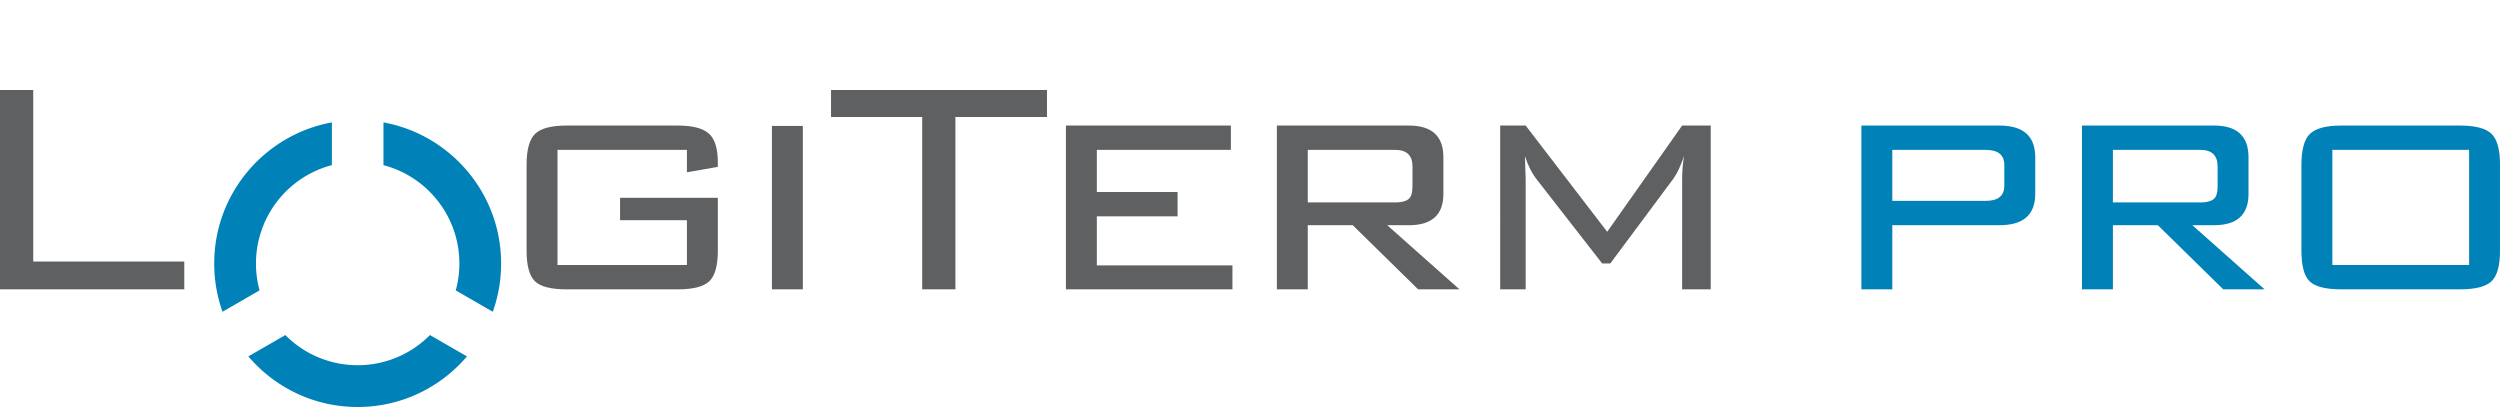
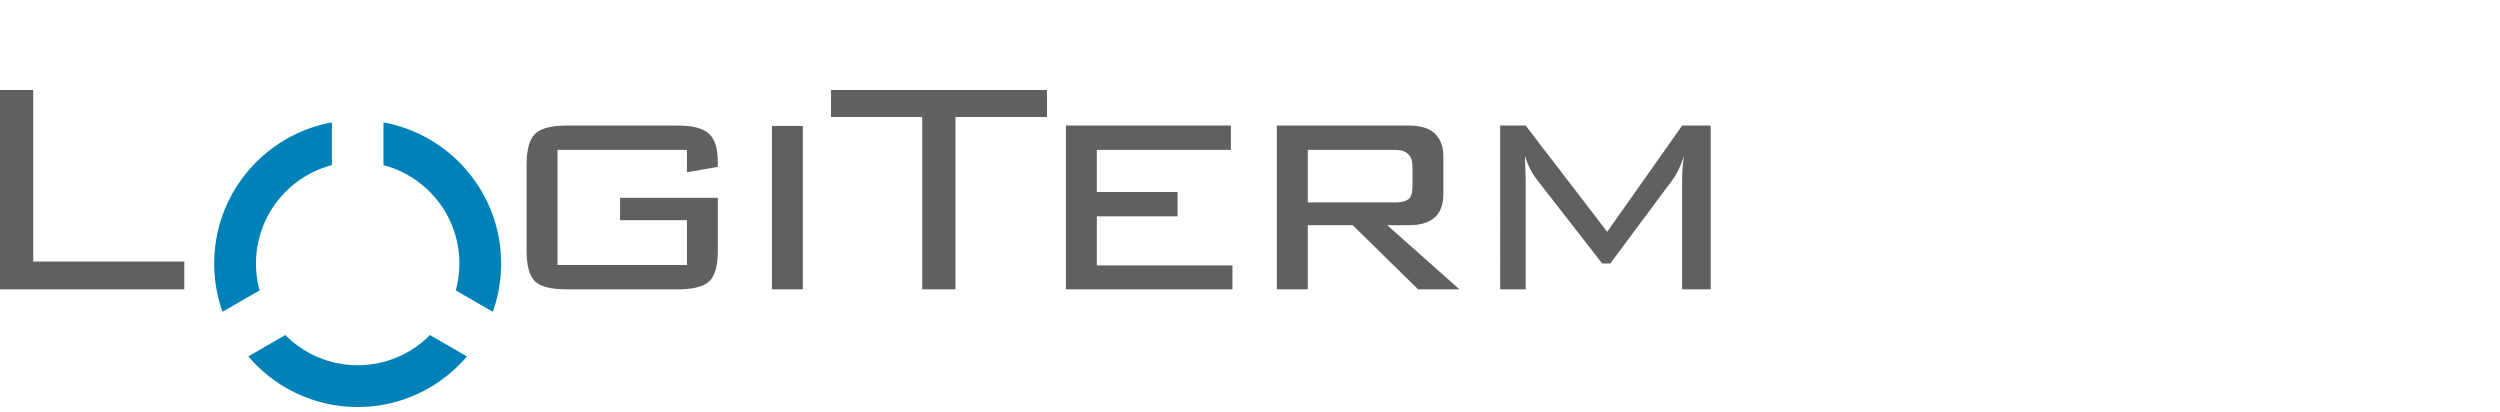
<svg xmlns="http://www.w3.org/2000/svg" viewBox="0 0 242.65 40">
-   <path d="M180.667 28.085V12.186h13.395c2.318 0 3.479 1.024 3.479 3.074v3.562c0 2.025-1.16 3.037-3.478 3.037h-10.397v6.226h-2.999zm12.074-13.538h-9.075v4.948h9.075c1.2 0 1.799-.49 1.799-1.476v-1.994c.001-.985-.599-1.478-1.799-1.478zm9.337 13.538V12.186h12.818c2.229 0 3.344 1.024 3.344 3.074v3.562c0 2.025-1.115 3.037-3.346 3.037h-2.104l7.013 6.226h-4.013l-6.348-6.226h-4.363v6.226h-3.001zm11.476-13.538h-8.475v5.1h8.475c.8 0 1.299-.185 1.499-.558.125-.223.189-.571.189-1.042v-1.898c0-1.069-.564-1.602-1.688-1.602zm9.823 1.425c0-1.449.276-2.443.826-2.98s1.574-.806 3.074-.806h11.475c1.5 0 2.525.268 3.076.806s.822 1.531.822 2.98v8.362c0 1.451-.272 2.438-.822 2.964s-1.576.787-3.076.787h-11.475c-1.525 0-2.557-.256-3.094-.769s-.807-1.506-.807-2.982v-8.362zm3.001 9.751h13.274V14.547h-13.274v11.176z" fill="#0082b8" />
  <path d="M0 28.085V8.736h3.225v16.648h14.663v2.7H0zm66.673-13.538H54.111v11.176h12.562v-4.35h-6.489v-2.177h9.489v5.138c0 1.451-.276 2.438-.826 2.964s-1.575.787-3.075.787H55.011c-1.524 0-2.556-.263-3.093-.787s-.807-1.513-.807-2.964v-8.362c0-1.449.275-2.443.825-2.98s1.575-.806 3.075-.806h10.762c1.425 0 2.432.255 3.018.767s.882 1.445.882 2.795v.449l-3 .525v-2.175zm11.25 13.538h-3V12.223h3v15.862zm14.81-16.726v16.726h-3.224V11.359h-8.85V8.736h20.961v2.623h-8.887zm10.725 16.726V12.186h16.012v2.361h-13.011v4.087h7.837v2.363h-7.837v4.762h13.162v2.326h-16.163zm20.475 0V12.186h12.817c2.23 0 3.345 1.024 3.345 3.074v3.562c0 2.025-1.115 3.037-3.346 3.037h-2.104l7.012 6.226h-4.013l-6.348-6.226h-4.364v6.226h-2.999zm11.475-13.538h-8.475v5.1h8.475c.799 0 1.3-.185 1.5-.558.124-.223.187-.571.187-1.042v-1.898c0-1.069-.562-1.602-1.687-1.602zm12.599.6l.075 2.212v10.726h-2.474V12.186h2.474l7.913 10.312 7.274-10.312h2.775v15.899h-2.775V17.359c0-.774.062-1.514.188-2.212-.351.999-.7 1.736-1.05 2.212l-6.112 8.212h-.788l-6.337-8.137c-.476-.6-.862-1.362-1.163-2.287z" fill="#5f6062" />
  <path d="M21.598 30.261c-.522-1.463-.806-3.041-.806-4.684 0-6.83 4.925-12.515 11.42-13.696v4.145a9.88 9.88 0 0 0-7.018 12.159l-3.596 2.076h0zm23.725 4.331c-2.554 3.002-6.358 4.911-10.608 4.911s-8.055-1.908-10.609-4.911l3.591-2.073a9.83 9.83 0 0 0 7.017 2.928c2.747 0 5.228-1.118 7.018-2.928l3.591 2.073h0zm-8.104-22.711c6.494 1.182 11.42 6.866 11.42 13.696a13.82 13.82 0 0 1-.81 4.684l-3.593-2.076a9.8 9.8 0 0 0 .351-2.607c0-4.587-3.13-8.442-7.368-9.548v-4.149h0z" fill="#0082b8" fill-rule="evenodd" />
</svg>